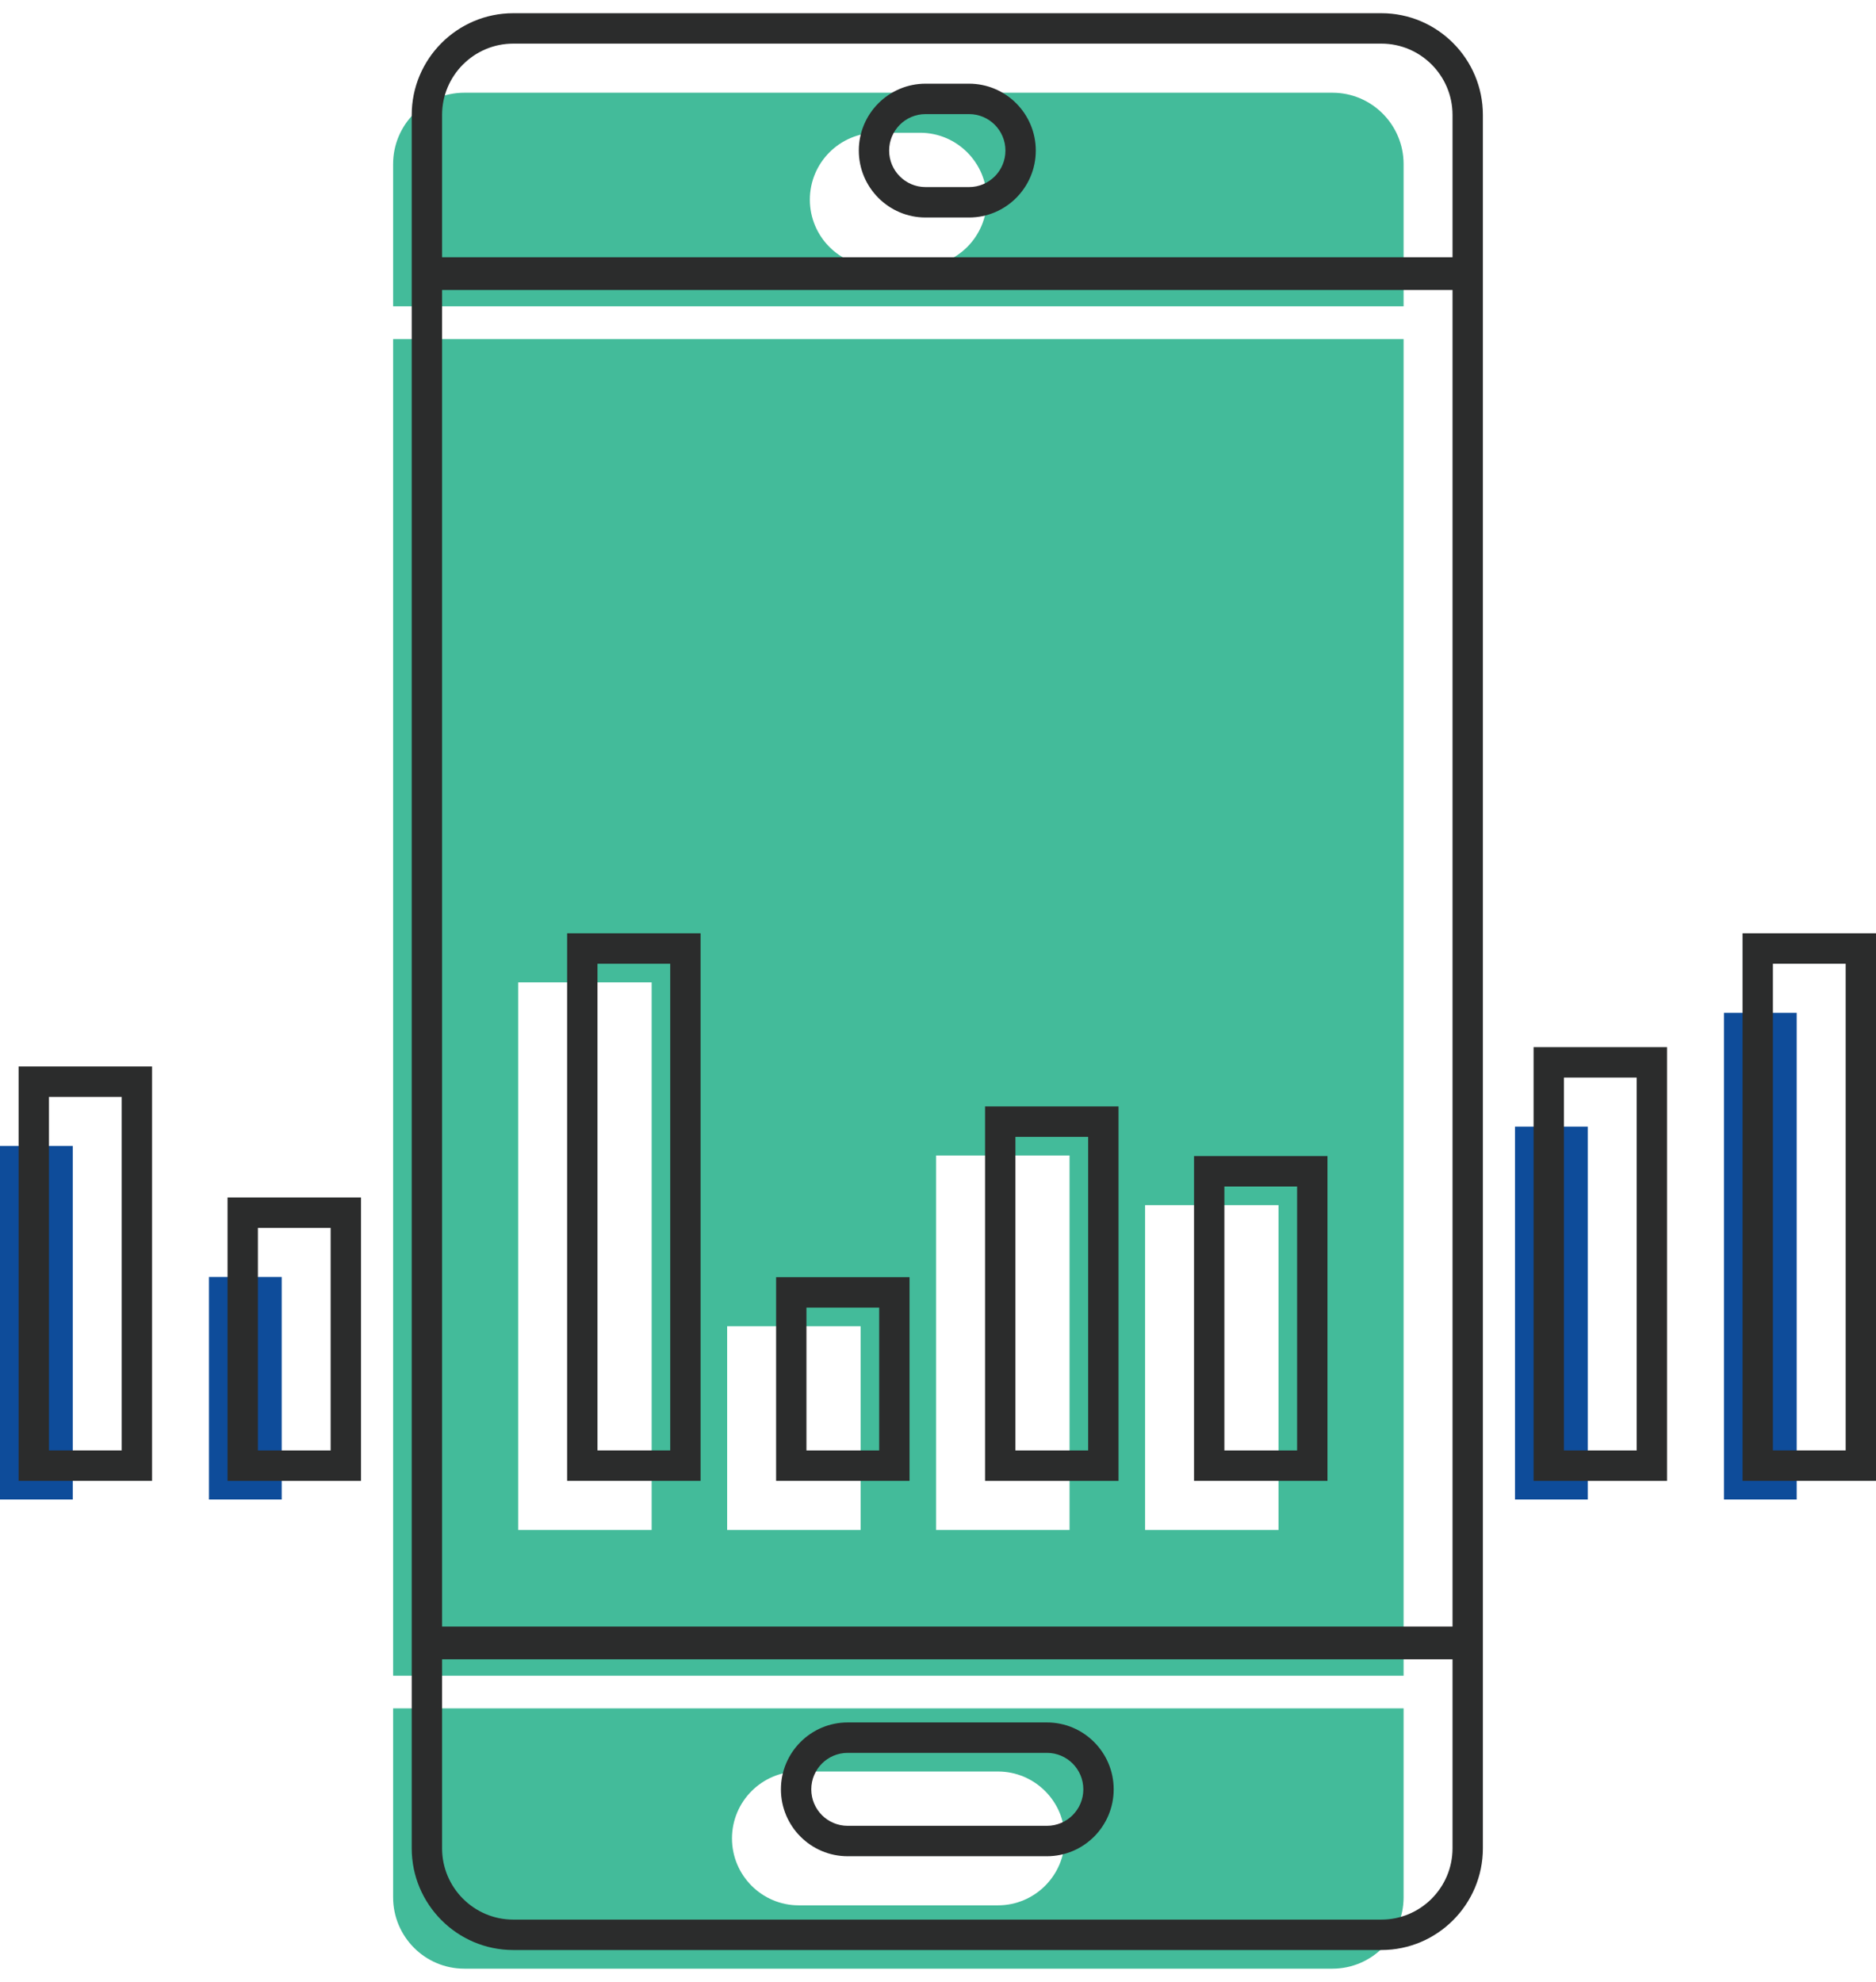
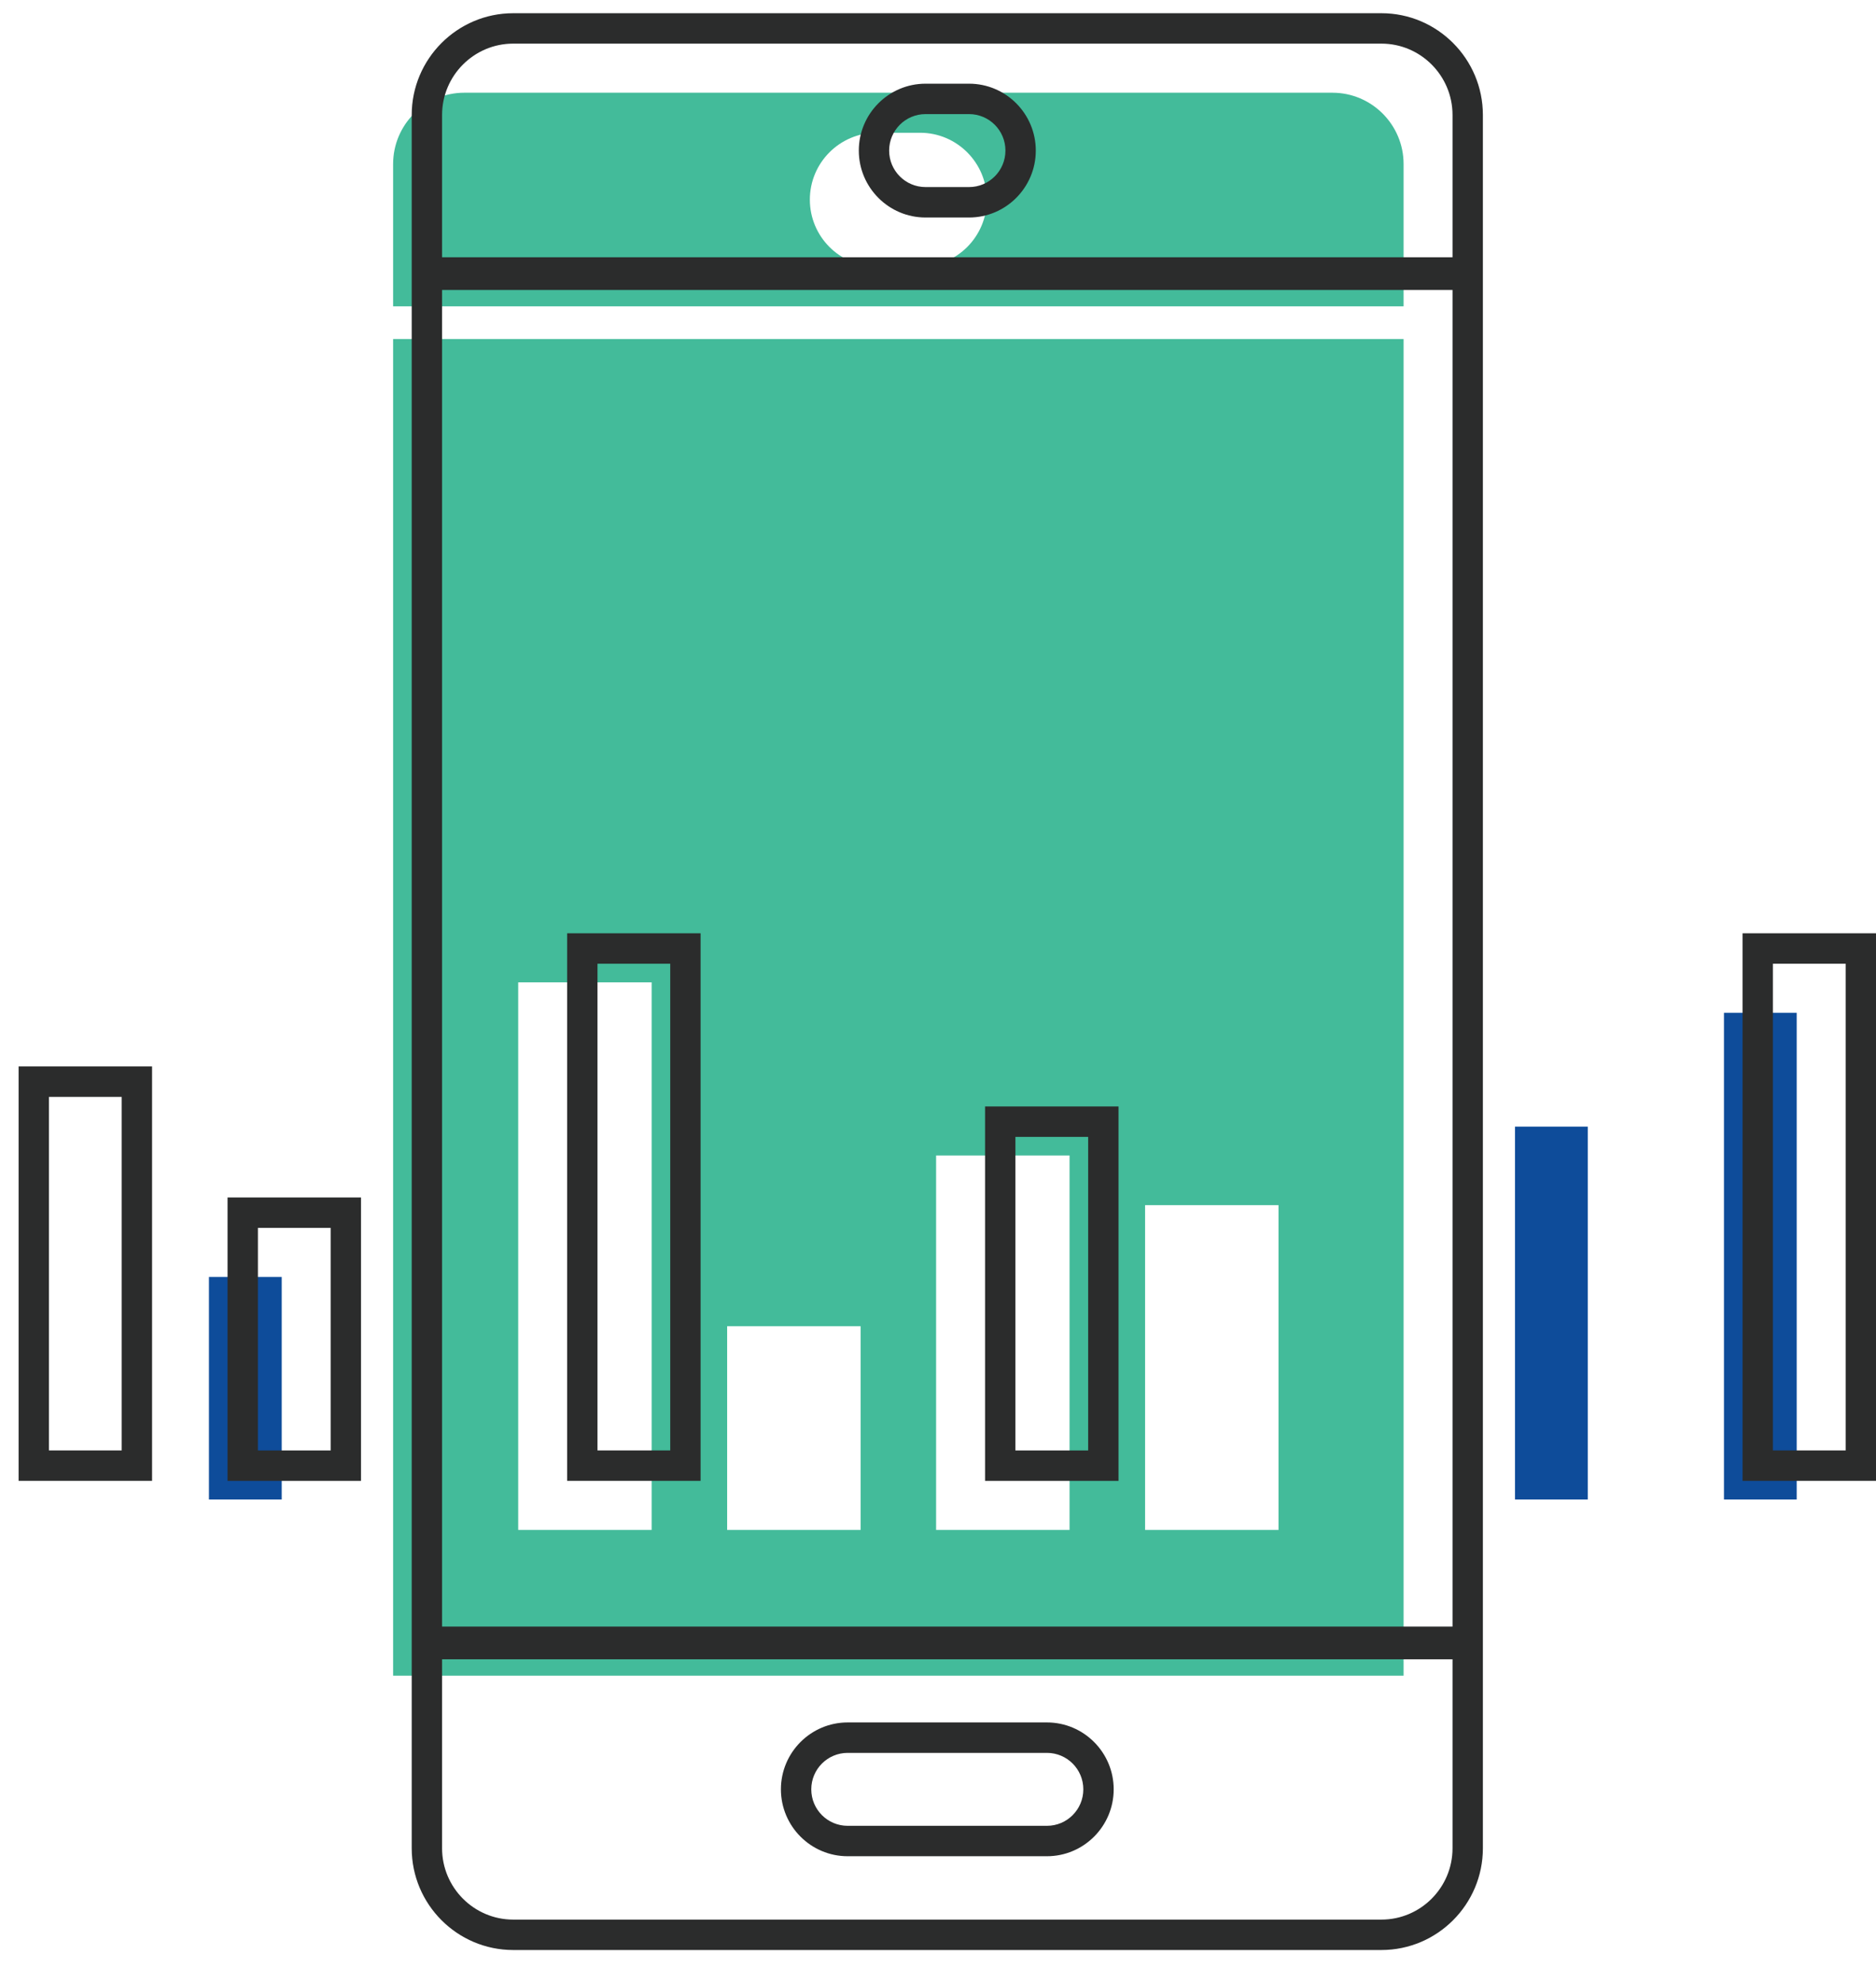
<svg xmlns="http://www.w3.org/2000/svg" width="71" height="75" viewBox="0 0 71 75" fill="none">
  <g clip-path="url(#clip0_853_3359)">
    <path d="M10.662 48.324H7.908V56.746H10.662V48.324Z" fill="#0E4C9A" />
-     <path d="M2.753 43.367H0V56.746H2.753V43.367Z" fill="#0E4C9A" />
-     <path d="M14.878 71.8C14.878 73.289 16.086 74.5 17.571 74.5H50.428C51.913 74.5 53.121 73.289 53.121 71.8V64.649H14.878V71.8ZM30.228 67.039H37.771C39.163 67.039 40.297 68.174 40.297 69.571C40.297 70.967 39.164 72.103 37.771 72.103H30.228C28.836 72.103 27.703 70.967 27.703 69.571C27.703 68.174 28.836 67.039 30.228 67.039Z" fill="#43BB9A" />
    <path d="M50.428 3.509H17.571C16.086 3.509 14.878 4.72 14.878 6.208V11.593H53.121V6.208C53.121 4.72 51.913 3.509 50.428 3.509ZM34.823 10.088H33.176C31.783 10.088 30.65 8.952 30.65 7.556C30.65 6.159 31.783 5.024 33.176 5.024H34.823C36.215 5.024 37.348 6.159 37.348 7.556C37.348 8.952 36.215 10.088 34.823 10.088Z" fill="#43BB9A" />
    <path d="M14.878 63.412H53.121V12.83H14.878V63.412ZM43.337 56.745V45.606H48.387V57.897H43.337V56.745ZM35.428 56.745V43.727H40.479V57.897H35.428V56.745ZM27.52 56.745V50.188H32.571V57.897H27.52V56.745ZM19.612 56.745V37.175H24.663V57.897H19.612V56.745Z" fill="#43BB9A" />
    <path d="M60.091 42.635H57.337V56.746H60.091V42.635Z" fill="#0E4C9A" />
    <path d="M67.999 38.327H65.246V56.746H67.999V38.327Z" fill="#0E4C9A" />
    <path d="M9.761 45.315H8.612V56.041H13.663V45.315H9.761ZM12.514 54.889H9.761V46.467H12.514V54.889Z" fill="#2B2C2C" />
    <path d="M1.853 40.358H0.704V56.04H5.755V40.358H1.853ZM4.606 54.888H1.853V41.51H4.606V54.888Z" fill="#2B2C2C" />
    <path d="M52.281 0.5H19.424C17.306 0.5 15.582 2.228 15.582 4.351V10.887V61.641V69.944C15.582 72.067 17.306 73.794 19.424 73.794H52.281C54.399 73.794 56.122 72.067 56.122 69.944V61.641V10.887V4.351C56.122 2.228 54.399 0.5 52.281 0.5ZM54.973 69.944C54.973 71.432 53.765 72.643 52.281 72.643H19.424C17.939 72.643 16.731 71.432 16.731 69.944V62.792H54.973V69.944ZM16.731 61.555V10.973H54.973V61.555H16.731ZM54.973 9.736H16.731V4.351C16.731 2.862 17.939 1.651 19.424 1.651H52.281C53.765 1.651 54.973 2.862 54.973 4.351V9.736Z" fill="#2B2C2C" />
    <path d="M22.613 35.318H21.464V56.04H26.515V35.318H22.613ZM25.366 54.888H22.613V36.47H25.366V54.888Z" fill="#2B2C2C" />
-     <path d="M30.521 48.331H29.373V56.04H34.423V48.331H30.521ZM33.274 54.889H30.521V49.483H33.274V54.889Z" fill="#2B2C2C" />
    <path d="M32.081 70.245H39.623C41.016 70.245 42.149 69.11 42.149 67.713C42.149 66.317 41.016 65.182 39.623 65.182H32.081C30.688 65.182 29.555 66.317 29.555 67.713C29.555 69.11 30.688 70.245 32.081 70.245ZM32.081 66.334H39.623C40.384 66.334 41 66.952 41 67.714C41 68.476 40.384 69.094 39.623 69.094H32.081C31.32 69.094 30.704 68.476 30.704 67.714C30.704 66.952 31.32 66.334 32.081 66.334Z" fill="#2B2C2C" />
    <path d="M36.676 3.167H35.028C33.636 3.167 32.503 4.303 32.503 5.699C32.503 7.095 33.636 8.231 35.028 8.231H36.676C38.068 8.231 39.201 7.095 39.201 5.699C39.201 4.303 38.068 3.167 36.676 3.167ZM36.676 7.079H35.028C34.268 7.079 33.651 6.461 33.651 5.698C33.651 4.936 34.268 4.318 35.028 4.318H36.676C37.436 4.318 38.052 4.936 38.052 5.698C38.052 6.461 37.436 7.079 36.676 7.079Z" fill="#2B2C2C" />
    <path d="M38.43 41.871H37.281V56.041H42.332V41.871H38.43ZM41.183 54.889H38.43V43.023H41.183V54.889Z" fill="#2B2C2C" />
-     <path d="M46.338 43.749H45.19V56.04H50.24V43.749H46.338ZM49.091 54.889H46.338V44.901H49.091V54.889Z" fill="#2B2C2C" />
-     <path d="M59.19 39.626H58.041V56.041H63.092V39.626H59.19ZM61.943 54.889H59.19V40.778H61.943V54.889Z" fill="#2B2C2C" />
    <path d="M69.852 35.318H65.95V56.04H71V35.318H69.852ZM69.852 54.888H67.098V36.47H69.852V54.888Z" fill="#2B2C2C" />
  </g>
  <defs>
    <clipPath id="clip0_853_3359">
      <rect width="71" height="74" fill="white" transform="translate(0 0.5)" />
    </clipPath>
  </defs>
</svg>